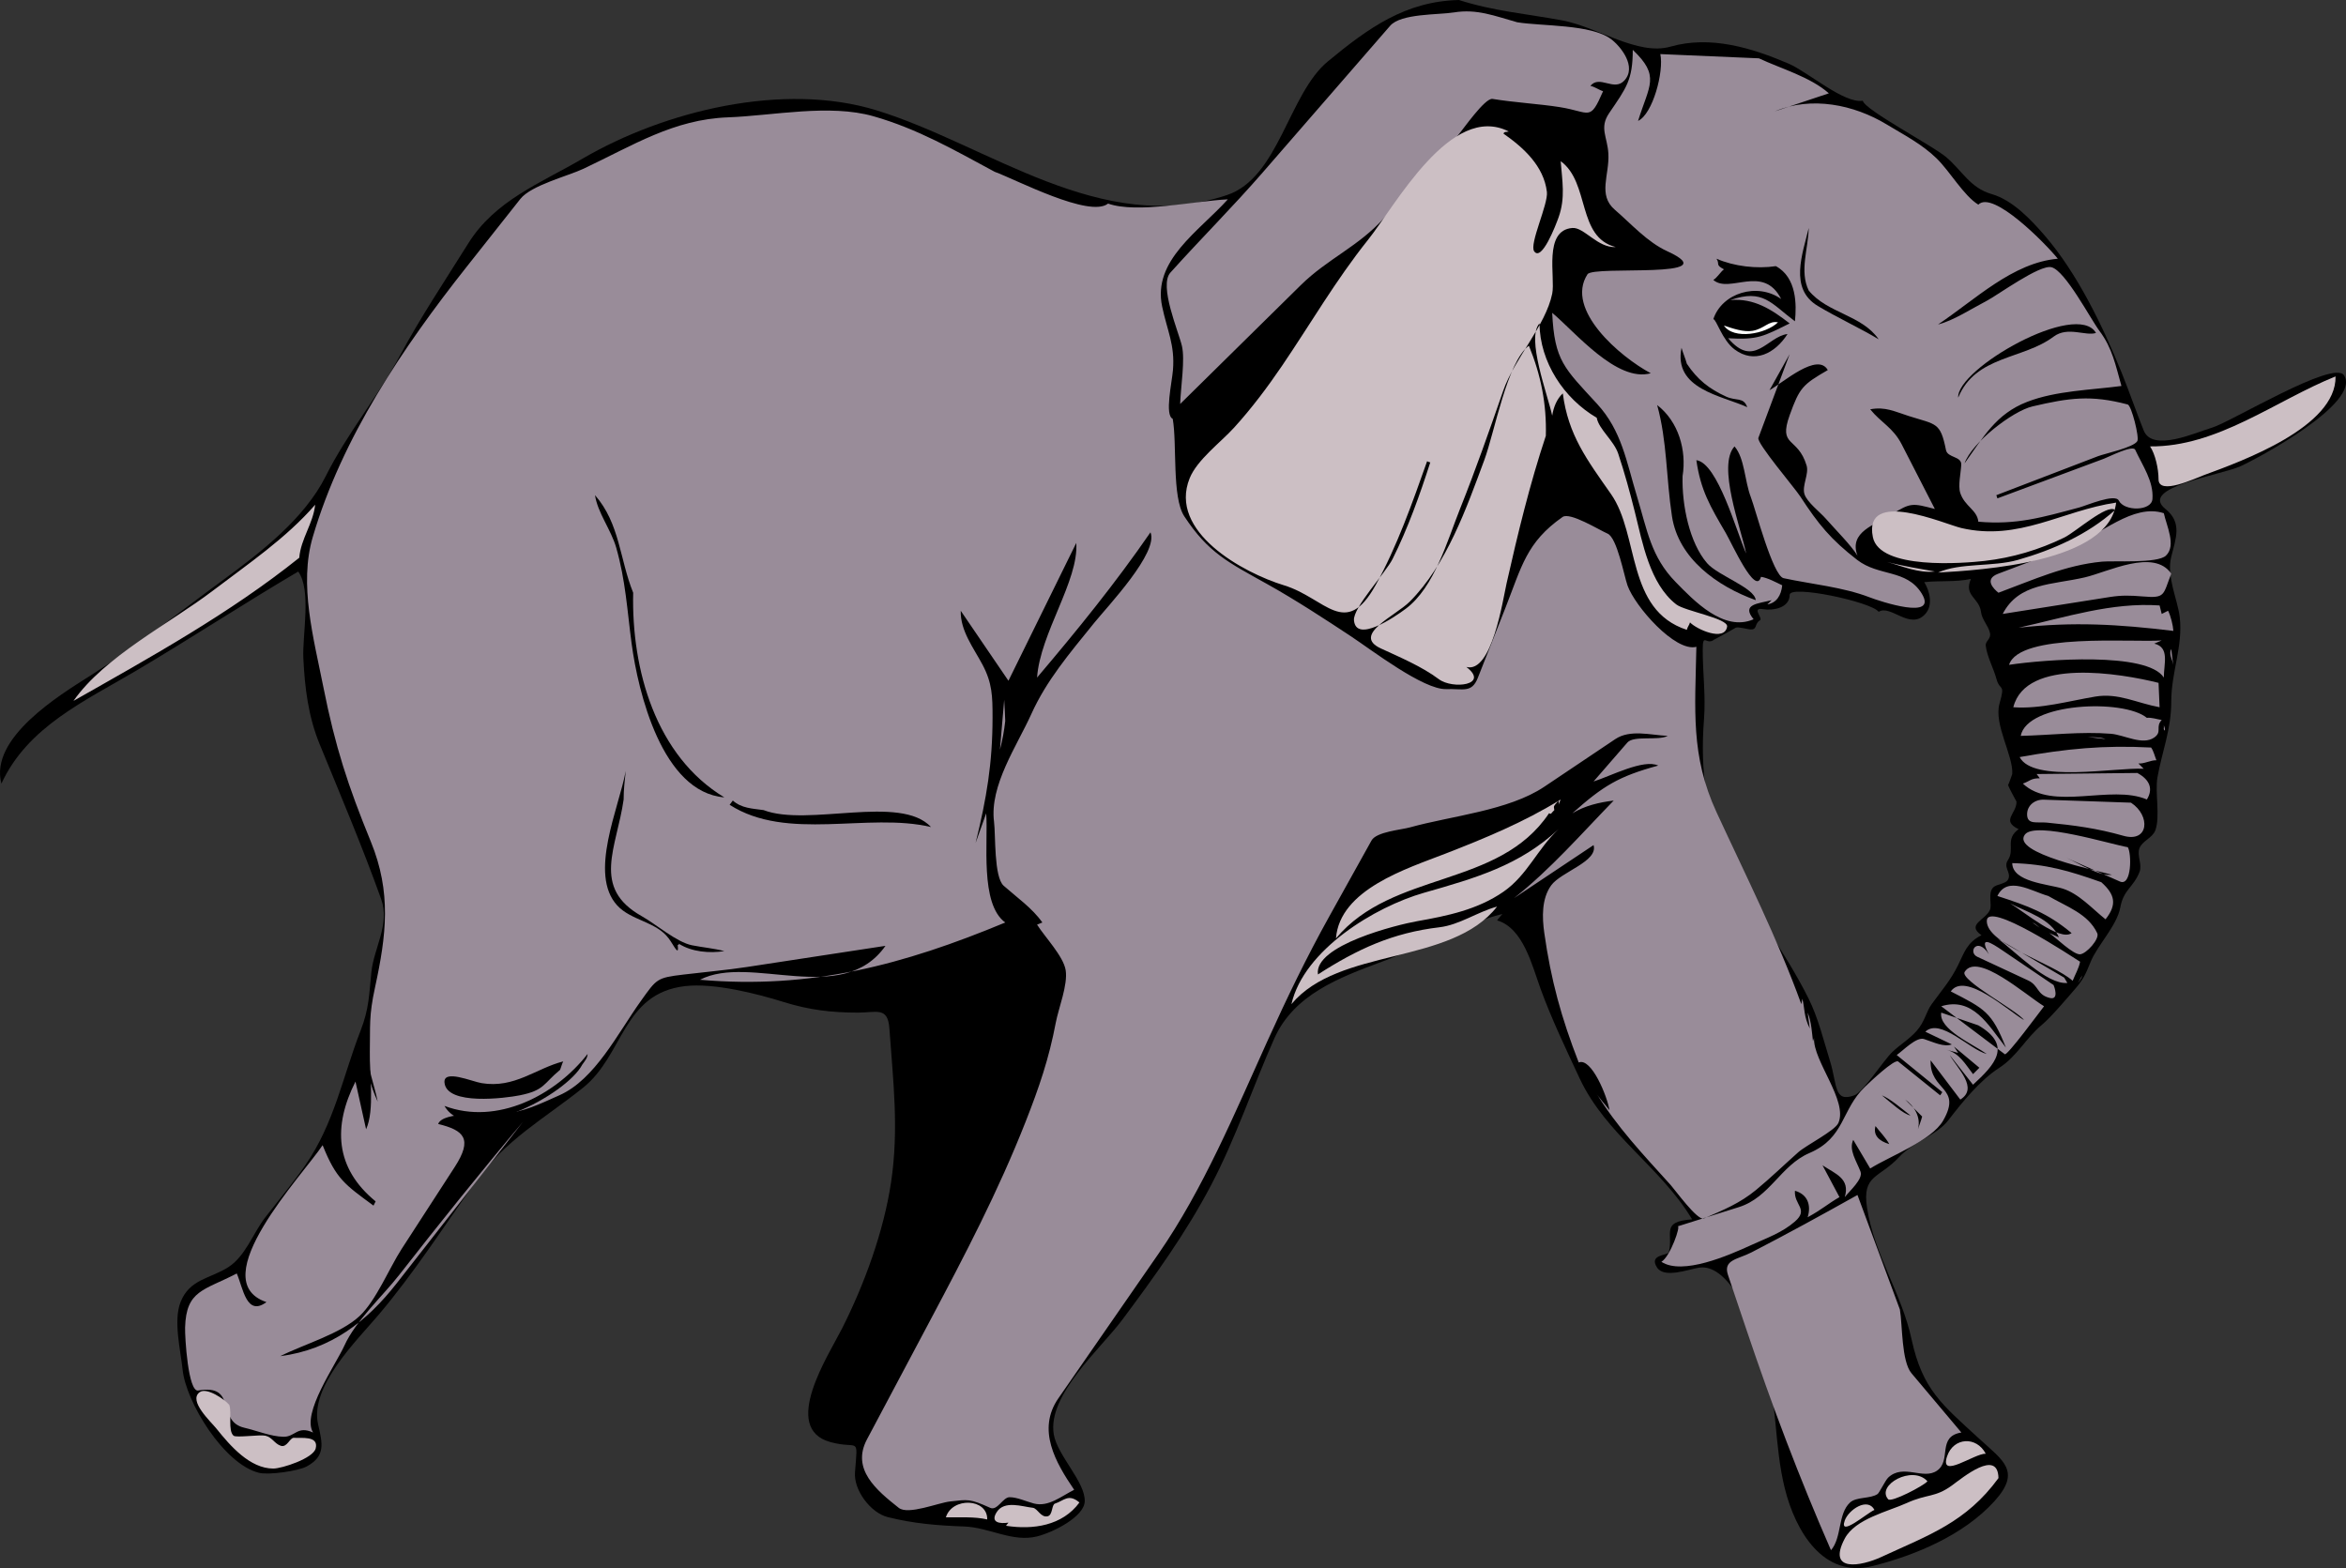
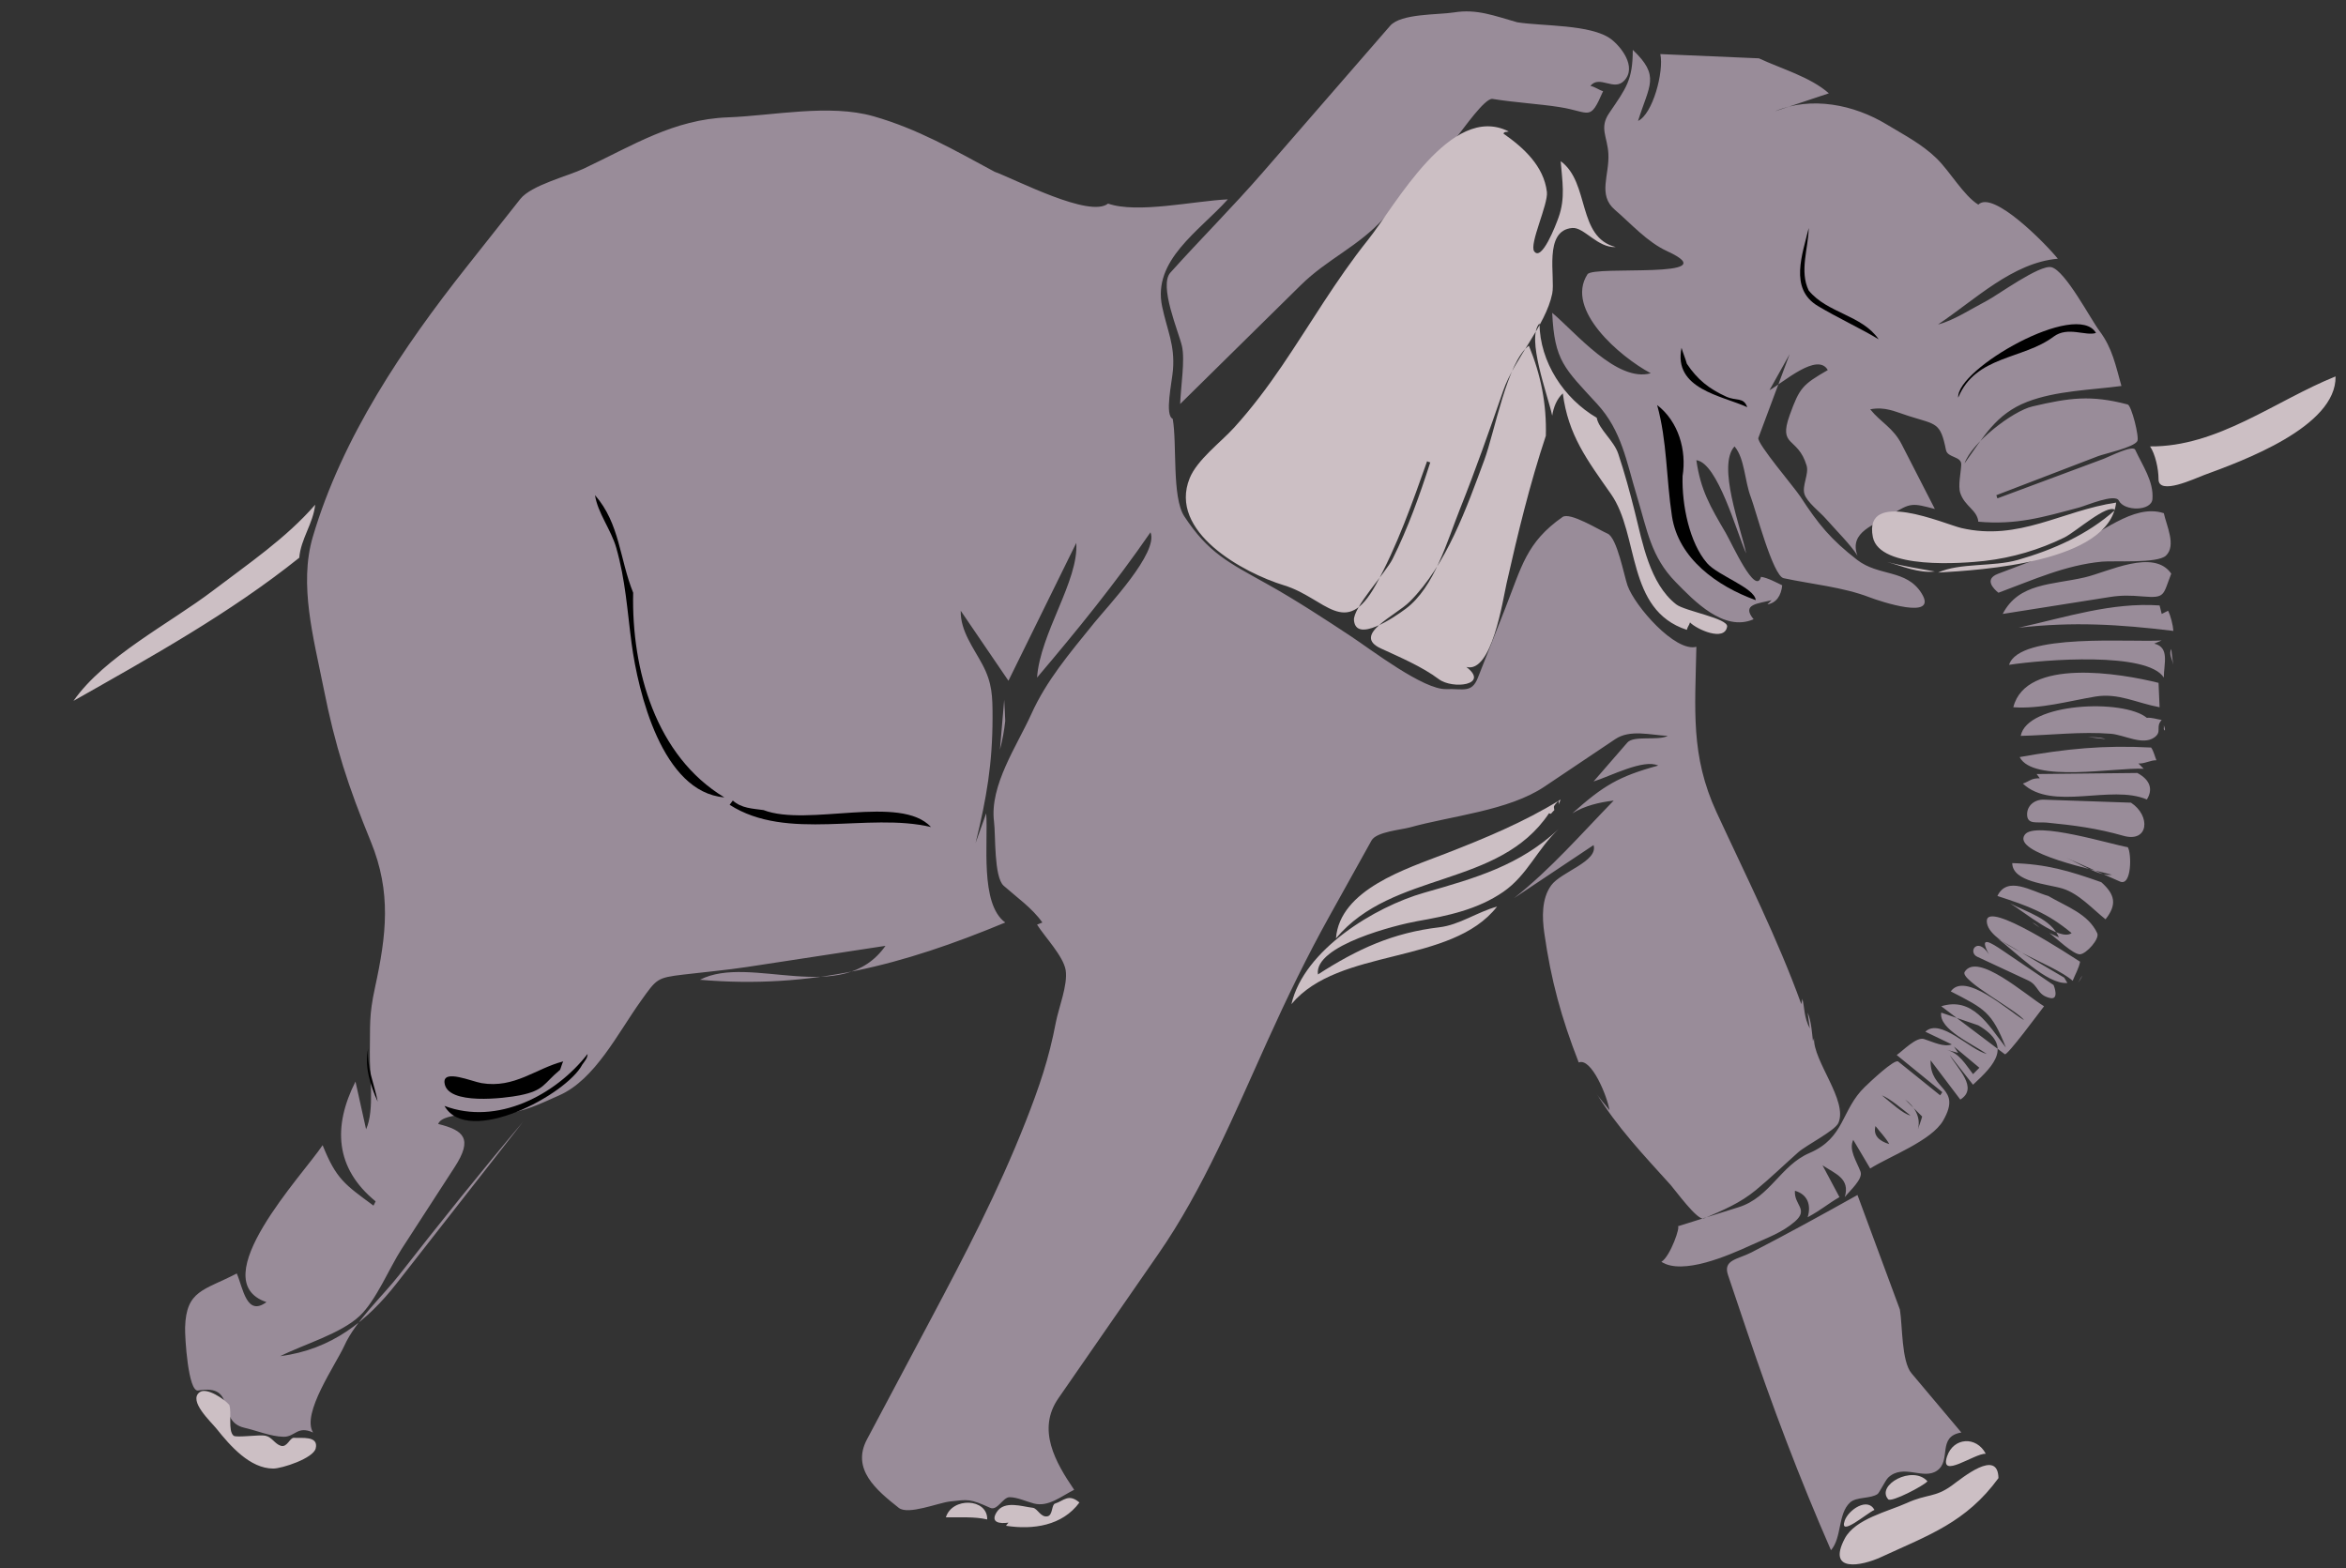
<svg xmlns="http://www.w3.org/2000/svg" xmlns:ns1="http://www.inkscape.org/namespaces/inkscape" xmlns:ns2="http://inkscape.sourceforge.net/DTD/sodipodi-0.dtd" height="277.221" id="Layer_1" ns1:version="0.42" ns2:docbase="F:\openclip\svg da inviare" ns2:docname="elefante in corsa.svg" ns2:version="0.32" space="preserve" style="overflow:visible;enable-background:new 0 0 414.732 277.221;" version="1.1" viewBox="0 0 414.732 277.221" width="414.732">
  <rect x="0" y="0" width="414.732" height="277.221" fill="#333333" stroke="none" />
  <defs id="defs46" />
  <ns2:namedview bordercolor="#666666" borderopacity="1.0" id="base" ns1:current-layer="Layer_1" ns1:cx="207.36600" ns1:cy="138.61050" ns1:pageopacity="0.0" ns1:pageshadow="2" ns1:window-height="510" ns1:window-width="787" ns1:window-x="22" ns1:window-y="29" ns1:zoom="1.2986029" pagecolor="#ffffff" />
  <g id="g3">
-     <path d="M257.912,0c6.146,1.973,12.004,2.447,18.27,3.607   c6.173,1.143,13.35,6.288,19.115,4.642c7.085-2.023,14.38,0.21,20.894,3c3.363,1.44,9.802,7.109,13.117,6.561   c0.318,1.612,12.296,7.897,14.734,9.963c2.845,2.407,4.24,5.448,8.034,6.533c3.711,1.061,6.967,4.525,9.434,7.388   c5.735,6.656,10.247,16.005,13.522,24.104c1.385,3.424,2.572,6.9,3.936,10.31c1.55,3.879,9.158,0.367,12.074-0.5   c3.353-0.997,21.533-12.094,23.343-9.247c3.093,4.866-15.369,14.744-18.301,16.064c-3.629,1.633-18.061,3.727-13.275,7.555   c3.023,2.418,1.829,5.243,1.031,8.435c-0.889,3.553,1.132,7.541,1.499,10.686c0.6,5.132-1.499,9.716-1.499,14.902   c0,4.996-1.623,8.845-2.437,13.403c-0.472,2.639,0.517,6.938-0.374,9.373c-0.51,1.389-2.308,1.855-2.812,3.187   c-0.49,1.293,0.546,2.852,0,4.218c-1.085,2.713-2.812,3.099-3.373,6.187c-0.601,3.304-4.068,6.752-5.246,9.653   c-0.919,2.261-1.301,3.141-2.812,4.874c-1.155,1.323-4.135,4.883-5.83,6.297c-2.869,2.392-4.377,5.568-7.593,7.637   c-3.322,2.137-6.521,6.077-8.953,9.241c-2.015,2.619-6.175,3.789-8.638,6.443c-3.601,3.877-6.609,3.094-5.716,8.997   c1.247,8.229,6.121,15.132,7.87,23.245c1.929,8.936,5.42,11.578,11.993,17.62c4.194,3.854,7.485,5.723,2.624,11.062   c-5.42,5.951-13.896,9.52-21.55,11.434c-8.642,2.161-13.569-6.119-15.461-13.684c-1.901-7.609-1.349-15.534-3.56-23.151   c-1.379-4.751-5.976-16.796-11.594-15.93c-1.831,0.281-6.123,1.954-7.428-0.004c-1.574-2.365,1.913-2.131,2.063-2.718   c0.854-3.351-1.509-5.426,4.122-5.813c-5.581-9.305-15.245-14.979-19.897-24.952c-2.381-5.104-4.979-10.537-6.899-15.818   c-1.498-4.121-3.055-10.729-7.683-12.091c0.282-0.32,0.656-0.83,0.937-1.125c-6.873,1.713-14.479,5.901-21.285,8.429   c-7.617,2.829-15.597,5.836-19.045,13.598c-3.836,8.633-6.729,17.438-11.125,25.832c-4.446,8.49-10.024,16.212-15.742,23.882   c-3.792,5.087-13.269,13.278-12.111,20.238c0.622,3.738,5.612,8.44,5.476,11.873c-0.108,2.703-5.541,5.462-8.433,6.185   c-4.318,1.081-8.437-1.59-12.837-1.753c-4.74-0.175-8.943-0.506-13.562-1.662c-3.011-0.753-6.025-4.753-5.784-7.902   c0.512-6.674,0.742-3.959-4.358-5.365c-8.786-2.424-0.35-15.299,2.061-20.059c3.953-7.804,7.383-17.184,8.677-25.872   c1.402-9.415,0.375-17.771-0.299-27.204c-0.276-3.873-2.276-2.785-5.566-2.785c-4.714,0-8.676-0.486-13.117-1.875   c-4.785-1.494-12.334-3.404-17.427-2.812c-11.076,1.289-10.813,12.178-18.055,17.972c-6.909,5.529-13.713,9.161-19.043,16.688   c-5.639,7.964-10.74,15.933-17.046,23.402c-3.856,4.568-12.28,12.731-10.735,19.427c0.784,3.399,1.347,5.599-2.02,7.43   c-1.502,0.816-6.701,1.55-8.433,1.125c-6.189-1.522-12.911-12.499-13.502-18.224c-0.356-3.443-1.664-8.633-0.364-11.958   c1.59-4.071,5.258-4.147,8.405-6.15c3.094-1.971,4.359-5.97,6.586-8.846c2.08-2.686,4.906-6.089,7.059-9.198   c5.158-7.451,6.625-15.693,9.79-23.829c1.488-3.827,1.491-6.332,1.891-10.274c0.443-4.364,3.334-8.489,1.729-12.965   c-3.32-9.252-7.148-18.294-10.878-27.389c-1.998-4.871-2.625-9.965-2.873-15.186c-0.197-4.151,1.478-12.014-0.907-15.319   c-9.594,5.66-18.905,11.758-28.483,17.434c-9.286,5.502-19.338,9.984-23.986,20.058c-2.152-8.049,10.195-15.596,15.735-19.097   c8.098-5.117,15.662-11.184,23.386-16.85c6.731-4.938,14.45-10.879,18.221-18.415c3.804-7.604,9.131-13.911,13.131-21.341   c3.698-6.869,7.764-12.927,12.062-19.806c4.749-7.601,12.698-10.597,20.25-15.004c14.398-8.402,35.428-13.593,51.918-8.517   c19.837,6.105,39.676,22.412,61.942,14.986c9.198-3.068,10.883-17.887,17.852-23.637C241.897,4.945,248.463,0.224,257.912,0    M348.422,102.351c-1.309,2.978,1.468,3.313,1.78,5.811c0.181,1.442,1.303,2.416,1.593,3.75c0.232,1.061-0.847,1.408-0.749,2.249   c0.222,1.908,1.381,3.978,1.873,5.811c0.643,2.385,1.634,0.656,0.563,4.405c-1.052,3.688,2.458,9.207,2.249,12.466   c0.002-0.041-0.704,2.106-0.749,1.875c0.105,0.535,1.498,2.94,1.499,3c0.056,2.138-2.803,3.338,0.374,4.874   c-2.456,1.778-0.618,3.552-1.873,5.436c-0.874,1.312,0.494,2.082,0.094,3.281c-0.346,1.03-2.022,0.897-2.718,1.593   c-0.969,0.97-0.18,3.031-0.563,3.937c-0.763,1.807-4.267,2.595-1.498,4.499c-2.563,1.266-3.061,3.083-4.123,5.249   c-1.368,2.789-2.873,4.433-4.686,6.935c-1.004,1.388-1.202,3.068-2.623,4.688c-1.336,1.524-2.883,2.395-4.311,3.749   c-1.567,1.488-5.176,7.098-6.746,7.686c-3.642,1.366-3.014-1.94-4.273-5.992c-1.158-3.723-2.094-7.685-3.837-11.172   c-4.115-8.234-9.798-15.478-13.903-23.693c-4.19-8.383-5.271-16.333-4.557-25.633c0.32-4.172-0.227-8.114-0.227-12.278   c0-3.205,0.651-0.644,2.062-1.837c-0.201,0.17,3.894-2.112,3.748-2.063c0.546-0.184,1.852,0.208,2.436,0.282   c1.537,0.192,0.796-0.954,1.874-1.594c0.601-0.356-1.612-2.331,0.563-1.969c1.755,0.293,4.685-0.216,4.685-2.53   c0-1.832,14.436,1.228,15.741,2.999c2.094-1.363,5.555,3.358,8.245,0.375c1.398-1.552,0.777-4.056-0.188-5.624   C342.937,102.62,345.7,102.935,348.422,102.351" id="path5" style="fill-rule:evenodd;clip-rule:evenodd;" />
    <path d="M175.835,30.368c3.809,1.396,16.8,8.224,20.051,5.624   c5.171,1.807,15.103-0.455,21.175-0.75c-5.126,5.681-13.332,10.773-11.618,18.933c0.906,4.312,2.276,6.796,1.919,11.214   c-0.183,2.27-1.505,7.981-0.045,8.656c0.79,4.4-0.175,13.86,2.044,17.234c4.254,6.467,7.775,8.142,14.639,11.968   c5.089,2.837,10.437,6.346,14.799,9.227c3.661,2.417,12.852,9.491,16.869,9.353c2.992-0.103,4.506,0.751,5.588-1.994   c1.614-4.094,3.229-8.188,4.843-12.281c2.909-7.381,3.723-11.665,10.137-16.156c1.307-0.916,6.459,2.298,7.949,2.938   c1.686,0.723,2.926,7.462,3.53,9.171c1.295,3.659,8.421,11.825,12.173,10.845c-0.217,11.118-1.056,19.238,3.569,29.253   c5.184,11.223,10.791,22.324,14.983,33.917c0.063-0.312,0.125-0.624,0.187-0.937c0.427,1.638,0.224,3.085,1.313,5.249   c-0.161-0.932-0.226-1.888-0.375-2.812c0.656,1.562,0.762,3.631,0.938,5.061c0.063-0.187,0.125-0.374,0.188-0.562   c-0.194,4.032,6.014,11.069,4.31,14.996c-0.604,1.391-5.671,3.917-7.121,5.208c-2.473,2.198-4.877,4.533-7.431,6.637   c-2.89,2.382-5.783,3.553-9.237,5.047c-1.101,0.477-5.098-5.059-5.859-5.903c-4.843-5.371-9.522-10.259-13.265-16.424   c0.652,1.134,1.657,2.134,2.437,3.186c-0.364-2.366-3.175-9.353-5.435-8.435c-3.069-7.87-4.91-14.559-6.093-22.943   c-0.376-2.675-0.492-5.993,1.221-8.362c1.752-2.42,8.358-4.214,7.496-7.123c-4.686,3.124-9.37,6.248-14.055,9.373   c6.449-5.093,11.889-11.364,17.615-17.246c-2.577,0.317-5.064,0.891-7.309,2.25c5.453-4.866,8.169-6.523,15.179-8.436   c-2.582-1.232-8.486,1.898-11.431,2.812c1.991-2.293,3.981-4.586,5.972-6.879c1.134-1.305,5.437-0.281,7.146-1.181   c-3.092-0.147-6.652-1.192-9.288,0.577c-4.177,2.802-8.354,5.604-12.53,8.407c-6.334,4.25-16.479,5.158-23.761,7.192   c-1.565,0.437-5.933,0.772-6.791,2.316c-2.482,4.461-4.965,8.924-7.447,13.386c-4.042,7.267-7.531,14.496-10.963,22.081   c-5.717,12.635-11.333,26.163-19.229,37.563c-5.906,8.528-11.812,17.057-17.718,25.584c-3.851,5.56-0.494,11.359,2.789,16.175   c-2.328,1.164-4.544,3.089-7.127,2.423c-1.266-0.327-2.99-1.129-4.303-1.111c-1.18,0.016-2.146,2.444-3.401,1.881   c-3.668-1.645-3.877-1.482-7.094-1.13c-2.103,0.229-7.427,2.443-9.087,1.129c-3.929-3.112-8.422-6.82-5.614-12.106   c3.683-6.933,7.365-13.865,11.047-20.797c6.251-11.769,12.141-23.016,17.009-35.392c2.369-6.024,4.123-11.137,5.319-17.473   c0.48-2.547,2.162-6.695,1.751-9.277c-0.394-2.477-3.703-5.899-5.06-8.061c0.313-0.125,0.625-0.251,0.937-0.376   c-1.773-2.536-4.516-4.44-6.838-6.498c-1.747-1.548-1.407-9.001-1.705-11.321c-0.82-6.378,4.058-13.426,6.585-19.019   c2.681-5.934,6.655-10.613,11.134-16.147c2.37-2.928,11.417-12.436,9.938-15.998c-6.247,9.062-12.927,17.279-20.051,25.682   c0.547-7.85,7.387-17.125,6.934-23.807c-3.997,8.123-7.995,16.246-11.993,24.369c-2.811-4.124-5.622-8.248-8.432-12.372   c-0.098,3.514,2.27,6.563,3.845,9.525c1.734,3.262,1.777,5.617,1.777,9.295c0,8.123-1.05,14.316-2.998,22.232   c0.625-1.749,1.249-3.499,1.873-5.249c0.389,4.994-1.167,16.006,3.373,19.307c-18.025,7.494-34.33,11.832-53.968,10.124   c8.916-4.625,25.122,4.89,32.793-5.999c-8.133,1.241-16.267,2.484-24.4,3.727c-3.744,0.571-7.539,0.902-11.299,1.351   c-4.744,0.565-4.728,0.74-7.511,4.62c-4.147,5.784-8.123,13.93-14.453,16.728c-3.534,1.563-6.252,2.962-10.056,3.259   c-2.465,0.193-10.512-0.485-11.359,1.808c4.582,1.124,6.158,2.62,2.922,7.617c-3.131,4.834-6.262,9.666-9.393,14.501   c-2.13,3.288-4.5,9.088-7.396,11.813c-3.385,3.183-9.878,5.006-14.054,7.123c9.06-1.181,15.36-6.199,20.581-12.875   c7.443-9.518,14.887-19.035,22.331-28.553c-7.494,8.885-14.714,17.885-21.867,27.048c-2.978,3.814-7.698,8.089-9.708,12.522   c-1.536,3.39-7.625,12.007-5.528,15.354c-2.8-1.277-3.165,0.795-5.247,0.75c-2.21-0.046-4.745-1.096-6.903-1.594   c-5.023-1.161-1.151-7.804-8.165-6.585c-1.773,0.309-2.36-9.426-2.311-11.143c0.189-6.62,3.326-6.521,9.134-9.547   c1.12,2.56,1.708,7.686,5.247,5.061c-11.292-3.813,6.493-22.56,9.932-27.742c2.406,6.017,3.962,6.976,8.994,10.684   c0.125-0.25,0.25-0.499,0.375-0.749c-7.224-5.912-7.541-13.299-3.561-21.183c0.625,2.811,1.25,5.622,1.875,8.435   c1.547-3.371,0.579-9.787,0.662-13.721c0.098-4.591-0.204-6.197,0.919-11.362c2.015-9.271,2.923-16.806-0.744-25.772   c-4.02-9.831-6.284-16.721-8.391-27.333c-1.709-8.607-4.348-18.102-1.872-26.522c5.169-17.577,15.955-33.543,27.195-47.752   c3.168-4.004,6.336-8.009,9.503-12.014c1.916-2.422,8.437-4.049,11.169-5.339c8.739-4.123,15.91-8.725,25.524-9.083   c8.022-0.299,17.945-2.418,25.739-0.19C162.212,22.779,168.682,26.516,175.835,30.368 M335.867,231.508   c0.473,2.79,0.264,9.146,2.051,11.27c2.939,3.492,5.879,6.984,8.818,10.476c-4.364,0.715-1.675,4.928-4.311,6.748   c-2.454,1.695-5.936-1.299-8.62,1.218c-0.502,0.472-1.566,2.695-1.874,2.906c-1.273,0.876-3.746,0.463-4.872,1.5   c-2.194,2.022-1.409,6.17-3.373,8.436c-5.639-12.893-10.418-25.552-14.914-38.89c-1.099-3.26-2.198-6.521-3.297-9.781   c-0.907-2.692,1.754-2.743,4.124-3.965c6.337-3.266,12.552-6.682,18.771-10.162C330.87,218.011,333.369,224.76,335.867,231.508    M310.943,10.311c3.96,1.853,9.1,3.292,12.368,6.186c-3.186,1.063-6.372,2.124-9.557,3.187c6.487-2.733,13.993-1.184,19.757,2.302   c3.102,1.876,6.24,3.48,8.838,6.008c2.402,2.339,4.781,6.583,7.385,8.186c2.563-2.622,11.882,6.876,14.054,9.56   c-7.986,0.695-14.594,7.234-21.176,11.623c2.675-0.654,5.966-2.811,8.636-4.197c1.875-0.973,9.36-6.446,11.416-5.925   c2.464,0.625,6.927,9.197,8.499,11.284c2.261,3.001,2.841,6.064,3.869,9.711c-5.367,0.716-11.559,0.826-16.678,2.812   c-5.534,2.146-7.705,6.222-11.057,10.873c1.277-3.657,8.467-9.243,12.016-10.072c6.535-1.525,10.308-2.058,16.823-0.342   c0.673,0.177,2.093,5.803,1.706,6.477c-0.65,1.133-5.778,2.216-6.948,2.666c-5.991,2.298-11.983,4.596-17.976,6.895   c0.063,0.188,0.125,0.375,0.188,0.562c6.272-2.334,12.546-4.669,18.818-7.004c0.833-0.31,5.122-2.498,5.542-1.588   c1.301,2.82,3.289,5.575,3.048,8.711c-0.167,2.159-4.981,2.202-5.941,0.278c-0.66-1.318-5.744,0.879-7,1.215   c-6.563,1.76-11.136,3.105-17.84,2.513c-0.188-2.065-2.398-2.7-3.187-5.061c-0.438-1.313,0.122-3.65,0.169-5.039   c0.05-1.498-2.421-1.169-2.701-2.572c-0.988-4.939-1.684-4.465-6.549-6.002c-2.551-0.806-4.157-1.697-6.848-1.196   c1.905,2.362,4.045,3.219,5.572,6.198c1.954,3.808,3.907,7.615,5.859,11.423c-3.979-1.039-4.261-1.156-7.673,0.987   c-2.891,1.813-7.583,3.035-6.007,7.261c-1.125-1.831-3.848-4.541-5.622-6.561c-0.998-1.138-3.301-2.893-3.747-4.312   c-0.472-1.502,0.83-3.553,0.375-5.062c-1.564-5.182-5.063-3.167-2.981-8.923c1.738-4.809,2.252-5.364,6.729-7.948   c-1.822-3.208-7.888,2.2-10.307,3.562c1.187-2.125,2.375-4.249,3.561-6.374c-1.842,4.935-3.685,9.869-5.526,14.803   c-0.338,0.905,6.396,8.802,7.406,10.353c3.22,4.945,5.404,7.606,10.045,11.204c3.836,2.975,8.719,1.627,11.394,5.912   c3.069,4.913-7.408,1.399-9.194,0.711c-4.713-1.813-10.249-2.313-15.186-3.376c-1.907-0.411-5.003-12.279-5.783-14.288   c-1.129-2.901-1.08-6.895-2.899-9.01c-3.099,3.398,1.11,14.375,2.062,18.933c-1.662-3.657-5.019-16.024-8.809-16.496   c0.764,5.337,2.444,8.148,5.193,12.855c1.092,1.868,5.282,11.238,6.238,7.765c1.176,0.17,2.672,0.982,3.748,1.5   c-0.181,1.799-1.018,3.106-2.624,3.374c0.25-0.25,0.501-0.5,0.75-0.75c-2.271,0.62-5.445,0.658-3.186,3.374   c-5.251,2.311-10.576-3.305-13.783-6.584c-4.362-4.459-5.019-9.159-6.831-15.131c-1.879-6.191-2.694-11.614-7.048-16.352   c-5.818-6.331-7.538-7.617-7.942-16.107c4.083,3.415,11.424,12.356,17.427,10.685c-5.41-2.886-15.227-11.255-11.189-17.498   c1.053-1.628,25.092,0.962,14.085-4.084c-3.517-1.612-6.329-4.808-9.242-7.314c-3.069-2.641-0.945-6.109-1.148-9.907   c-0.16-3.003-1.654-4.559,0.146-7.2c3.038-4.456,4.165-5.865,4.165-11.171c4.894,4.65,2.928,6.185,0.937,12.56   c2.588-1.193,4.599-8.692,3.935-11.81C299.324,9.811,305.135,10.061,310.943,10.311 M268.219,3.937   c4.389,0.714,13.063,0.333,16.584,2.976c1.71,1.283,4.62,4.892,2.342,7.334c-1.835,1.968-4.354-1.053-5.996,0.938   c0.778,0.145,1.487,0.71,2.248,0.938c-2.371,5.459-2.201,3.677-7.683,2.812c-3.566-0.563-8.016-0.816-11.86-1.447   c-1.349-0.221-5.255,5.473-6.105,6.424c-4.337,4.855-8.674,9.71-13.011,14.565c-4.573,5.119-10.008,7.231-14.785,11.938   c-7.107,7.003-14.216,14.005-21.324,21.008c0.129-3.236,0.88-7.801,0.317-10.247c-0.586-2.54-4.114-10.669-2.043-12.975   c5.478-6.098,11.052-11.64,16.308-17.69c7.516-8.651,15.031-17.302,22.546-25.952c1.908-2.197,8.514-1.914,11.273-2.361   C261.106,1.534,264.216,2.819,268.219,3.937 M383.84,101.414c-1.499,3.829-0.985,4.369-5.06,4.03   c-2.16-0.181-3.716-0.228-5.815,0.104c-6.308,0.996-12.614,1.993-18.921,2.989c2.847-5.517,8.719-5.114,14.522-6.467   C372.651,101.117,380.74,96.923,383.84,101.414 M381.778,107.037c0.125,0.5,0.249,1,0.375,1.5c0.374-0.188,0.75-0.375,1.124-0.563   c0.456,0.875,0.878,2.576,0.937,3.562c-9.75-1.175-17.63-1.644-27.359-0.563C365.169,109.135,373.259,106.45,381.778,107.037    M382.153,113.224c-0.438,0.188-0.876,0.375-1.313,0.563c2.758,0.664,1.687,3.531,1.687,5.999   c-2.915-4.593-21.092-3.199-27.359-2.25C356.958,111.82,376.942,113.61,382.153,113.224 M384.214,117.535   c-0.266-1.155-0.826-1.848-0.374-2.812C383.964,115.657,384.034,116.61,384.214,117.535 M376.719,141.904   c3.535,2.309,3.147,7.139-1.367,5.849c-4.606-1.317-8.716-1.86-13.506-2.324c-1.72-0.166-3.491,0.432-3.491-1.463   c0-1.586,1.368-2.647,2.963-2.592C366.451,141.551,371.585,141.727,376.719,141.904 M376.156,149.778   c0.688,1.055,0.716,7-1.397,6.064c-3.157-1.397-6.314-2.794-9.472-4.191c2.351,1.033,5.838,3.297,8.059,3   c-2.169-0.662-17.937-3.813-15.367-7.123C359.846,145.126,373.249,149.299,376.156,149.778 M356.48,149.778   c0-0.563,0-1.126,0-1.688C356.48,148.652,356.48,149.216,356.48,149.778 M371.472,155.964c2.439,2.167,2.811,3.96,0.749,6.561   c-2.343-1.862-4.709-4.55-7.601-5.439c-2.601-0.801-8.851-1.148-8.89-4.496C361.742,152.756,365.78,153.947,371.472,155.964    M367.724,160.275c-3.061-1.563-6.121-3.125-9.183-4.688C361.603,157.15,364.663,158.713,367.724,160.275 M362.102,158.4   c3.231,1.892,7.047,3.134,8.654,6.582c0.463,0.992-1.91,3.636-3.032,3.729c-1.189,0.098-4.378-3.021-5.434-3.75   c0.562,0.25,1.124,0.499,1.686,0.75c-1.376-3.294-5.711-4.467-8.619-5.999c2.352,1.396,8.776,6.802,10.868,5.249   c-4.327-3.606-7.706-4.796-13.117-6.561C354.869,154.758,359.098,157.552,362.102,158.4 M367.724,170.022   c-0.198,1.122-0.897,2.309-1.312,3.374c-3.588-3.19-15.18-6.451-15.18-10.566C351.232,159.101,366.386,169.188,367.724,170.022    M360.603,164.023c-0.437-0.312-0.874-0.624-1.312-0.938C359.866,163.304,360.143,163.663,360.603,164.023 M364.913,172.835   c0.188,0.312,0.374,0.624,0.562,0.938c-3.621,0.347-9.243-5.619-12.367-7.874C357.043,168.211,360.978,170.522,364.913,172.835    M363.039,174.146c0.1,0.214,1.021,2.672-0.632,2.291c-2.372-0.548-1.926-2.199-3.876-3.107c-2.992-1.392-5.983-2.786-8.975-4.178   c-1.747-0.815,0.001-3.659,2.052-0.441c-1.899-3.491,0.375-2.056,2.435-0.66C357.043,170.083,360.041,172.114,363.039,174.146    M361.353,177.896c-0.796,1.018-6.519,8.795-6.938,8.479c-3.746-2.827-7.492-5.652-11.239-8.479   c5.513-1.7,8.233,3.156,11.431,7.311c-2.472-6.281-3.729-6.85-9.744-9.936c2.515-3.563,10.174,3.427,12.931,5.063   c-0.979-1.559-11.372-7.056-10.48-8.506C349.528,168.225,358.095,175.912,361.353,177.896 M357.792,173.772   c-1.999-1.063-3.997-2.125-5.997-3.188C353.795,171.647,355.793,172.709,357.792,173.772 M367.35,173.772   c0.249-0.438,0.499-0.876,0.749-1.313C367.988,172.919,367.494,173.537,367.35,173.772 M366.975,173.772   C365.868,174.101,365.944,174.078,366.975,173.772 M322.749,189.33c-0.437-1.75-0.874-3.498-1.312-5.249   C321.875,185.832,322.313,187.58,322.749,189.33 M291.643,204.889c-0.938-0.813-1.874-1.624-2.812-2.436   C289.769,203.265,290.705,204.076,291.643,204.889 M381.592,120.722c0.062,1.437,0.124,2.874,0.187,4.312   c-4.117-0.763-7.29-2.565-11.358-1.887c-4.703,0.784-9.693,2.231-14.502,1.887C358.136,116.213,374.927,119.055,381.592,120.722    M379.529,126.908c0.81-0.101,1.808,0.258,2.624,0.375c-1.166,1.211,0.133,2.082-1.313,3.094c-2.081,1.457-5.276-0.461-7.683-0.656   c-5.205-0.422-10.703,0.251-15.929,0.375C358.345,124.228,375.369,123.493,379.529,126.908 M382.527,128.22   c0.002,0.017,0.265,0.598,0.188,0.937C382.369,128.953,382.601,128.678,382.527,128.22 M369.036,130.282   c0.957,0.083,2.134-0.001,3.185,0.375C371.16,130.532,370.095,130.426,369.036,130.282 M380.279,132.157   c0.447,0.62,0.641,1.538,0.937,2.249c-1.046-0.031-2.146,0.659-3.186,0.563c0.313,0.313,0.625,0.625,0.938,0.937   c-5.052-0.254-19.577,2.543-21.925-2.062C365.298,132.365,371.93,131.717,380.279,132.157 M380.841,135.718   c-0.374,0-0.749,0-1.124,0C380.092,135.718,380.467,135.718,380.841,135.718 M377.843,136.655c2.271,1.218,2.806,2.88,1.687,4.687   c-6.347-2.723-16.7,2.123-21.924-2.812c1.284-0.434,1.386-0.952,2.997-0.938c-0.187-0.25-0.375-0.5-0.562-0.75   C365.975,136.78,371.908,136.718,377.843,136.655 M349.734,181.271c6.1,3.574,2.918,6.949-0.938,10.497   c-1.374-1.75-2.748-3.499-4.123-5.249c1.402,2.438,5.13,5.854,1.874,7.872c-1.748-2.311-3.498-4.623-5.247-6.935   c-0.177,5.473,5.642,4.652,2.226,10.632c-2.038,3.568-9.406,6.293-12.907,8.489c-0.999-1.688-1.998-3.375-2.998-5.063   c-0.83,1.768,0.563,3.715,1.286,5.621c0.496,1.31-1.976,3.439-2.785,4.502c0.991-3.288-1.65-4.101-3.935-5.624   c1,1.875,1.999,3.749,2.998,5.624c-2.255,1.31-2.933,2.082-5.622,3.562c0.665-2.194-0.032-4.051-2.248-4.686   c-0.203,2.513,2.496,3.25,0,5.436c-2.268,1.985-5.04,2.933-7.779,4.188c-3.955,1.811-12.109,5.371-15.832,2.936   c1.588-0.939,3.474-6.453,2.882-6.267c3.604-1.134,7.206-2.267,10.809-3.398c5.502-1.729,7.382-7.375,12.475-9.56   c6.329-2.714,5.577-7.63,9.814-11.705c0.779-0.751,5.235-4.996,5.885-4.475c2.473,1.991,4.946,3.983,7.42,5.974   c0.125-0.188,0.249-0.375,0.375-0.562c-2.687-2.188-5.372-4.374-8.059-6.562c1.124-0.781,3.495-3.271,4.836-2.823   c1.843,0.614,3.488,1.443,4.909,0.948c-1.562-0.749-3.124-1.499-4.686-2.249c2.646-2.516,7.881,3.218,10.868,3.937   c-2.438-1.735-8.535-4.348-8.058-7.311C345.362,179.771,347.547,180.52,349.734,181.271 M349.921,188.769   c-0.374,0.375-0.749,0.75-1.124,1.124c-1.388-1.785-2.383-3.674-4.685-4.311c0.688,0.187,1.375,0.375,2.062,0.562   c-0.249-0.375-0.5-0.75-0.75-1.125C346.923,186.269,348.422,187.519,349.921,188.769 M337.741,197.204   c-1.254-0.217-3.53-2.326-5.061-3.563C334.186,194.256,336.179,196.001,337.741,197.204 M339.802,197.391   c-0.199,0.761-0.501,1.503-0.749,2.249c0.613-2.21-0.771-4.2-2.249-5.249C337.804,195.391,338.803,196.392,339.802,197.391    M333.992,202.265c-1.804-0.534-2.895-1.554-2.436-3.187C332.343,200.107,333.371,201.133,333.992,202.265 M382.527,90.729   c0.462,2.18,2.245,5.725,0.376,7.499c-1.5,1.423-9.214,0.867-11.286,1.063c-6.507,0.613-12.192,3.23-18.323,5.499   c-0.851-0.671-2.599-2.396-0.069-3.353c4.29-1.625,8.579-3.25,12.868-4.874C371.343,94.572,377.063,88.953,382.527,90.729    M60.776,208.826c-0.875-2.313-1.75-4.624-2.624-6.937C59.027,204.202,59.902,206.514,60.776,208.826 M91.883,192.518   c0.435-0.172,0.642-0.382,1.125-0.375C92.633,192.268,92.258,192.392,91.883,192.518 M123.178,172.835c-0.5,0-0.999,0-1.499,0   C122.179,172.835,122.678,172.835,123.178,172.835 M177.708,127.47c-0.185,1.705-0.497,3.403-0.936,5.061   c0.25-2.937,0.5-5.874,0.75-8.81C177.583,124.969,177.684,126.221,177.708,127.47 M179.957,162.149   c-1.062-1.437-2.123-2.875-3.185-4.312C177.834,159.274,178.896,160.713,179.957,162.149 M283.585,62.61   c-0.375-0.375-0.75-0.75-1.125-1.125C282.835,61.86,283.21,62.235,283.585,62.61" id="path7" style="fill-rule:evenodd;clip-rule:evenodd;fill:#998C99;" />
    <path d="M319.751,51.363c3.318,4.043,9.342,4.273,12.368,8.624   c-3.133-1.896-7.302-3.82-10.775-5.905c-5.107-3.065-2.665-9.22-1.593-13.778C319.685,43.915,318.079,47.94,319.751,51.363" id="path9" style="fill-rule:evenodd;clip-rule:evenodd;" />
-     <path d="M313.941,47.052c3.712,2.017,3.67,6.826,3.374,9.748   c-4.245-3.165-5.601-5.787-11.432-3.75c4.22-0.369,7.308,1.664,10.494,4.125c-4.598,2.277-5.615,2.942-10.869,2.624   c4.584,5.409,6.912-0.315,10.495-0.749c-2.211,3.47-5.897,5.323-9.37,2.717c-2.197-1.649-3.203-5.333-3.748-5.342   c1.532-4.646,7.786-6.549,11.993-3.562c-3.171-6.239-9.14-0.866-11.993-3.374c0.729-0.448,1.2-1.339,1.874-1.875   c-1.588-0.837-0.672-0.899-1.312-1.875C306.553,47.093,310.568,47.56,313.941,47.052" id="path11" style="fill-rule:evenodd;clip-rule:evenodd;" />
    <path d="M78.578,48.552c-0.25,0.375-0.5,0.75-0.749,1.125   C78.079,49.301,78.329,48.926,78.578,48.552" id="path13" style="fill-rule:evenodd;clip-rule:evenodd;" />
    <path d="M232.989,53.987c-0.25,0.5-0.5,1-0.75,1.5   C232.489,54.987,232.739,54.487,232.989,53.987" id="path15" style="fill-rule:evenodd;clip-rule:evenodd;fill:#FFFFFF;" />
-     <path d="M314.317,56.987c-2.175,2.088-7.862,3.118-9.558,0.562   c1.46,0.498,3.494,1.21,5.06,0.938C311.919,58.121,312.659,56.648,314.317,56.987" id="path17" style="fill-rule:evenodd;clip-rule:evenodd;fill:#FFFFFF;" />
    <path d="M370.534,58.861c-1.812,0.609-4.993-1.222-7.495,0.656   c-5.433,4.077-13.782,3.314-16.865,10.779C345.852,65.212,367.152,53.032,370.534,58.861" id="path19" style="fill-rule:evenodd;clip-rule:evenodd;" />
    <path d="M298.201,64.298c1.85,2.801,3.939,4.441,6.934,5.811   c1.849,0.845,3.095,0.045,3.747,1.875c-4.492-2.049-13.104-3.19-11.617-10.498C297.523,62.429,297.96,63.386,298.201,64.298" id="path21" style="fill-rule:evenodd;clip-rule:evenodd;" />
    <path d="M241.983,62.985c-8.585,11.115-18.575,20.023-30.17,27.931   c1.193-3.83,12.159-9.729,15.707-12.771C232.601,73.789,236.957,66.493,241.983,62.985" id="path23" style="fill-rule:evenodd;clip-rule:evenodd;" />
    <path d="M297.451,84.168c-0.146,5.171,1.24,11.804,4.311,15.371   c1.929,2.242,8.456,4.376,8.62,6.561c-6.783-2.437-13.656-7.324-14.804-14.809c-1.04-6.786-0.845-13.288-2.624-19.683   C296.722,74.505,298.191,79.589,297.451,84.168" id="path25" style="fill-rule:evenodd;clip-rule:evenodd;" />
    <path d="M111.934,104.788c-0.316,13.603,4.006,28.883,16.116,36.179   c-11.012-0.9-15.254-18.655-16.393-27.202c-0.792-5.943-1.063-11.14-2.721-16.944c-0.9-3.152-3.296-6.184-3.748-9.279   C109.576,92.554,109.537,98.856,111.934,104.788" id="path27" style="fill-rule:evenodd;clip-rule:evenodd;" />
-     <path d="M54.405,95.978C54.503,96.458,54.652,97.192,54.405,95.978" id="path29" style="fill-rule:evenodd;clip-rule:evenodd;fill:#FFFFFF;" />
    <path d="M337.366,103.476C337.234,102.609,337.312,103.115,337.366,103.476" id="path31" style="fill-rule:evenodd;clip-rule:evenodd;" />
-     <path d="M110.248,141.342c-1.202,8.531-5.767,15.592,3.186,20.62   c2.62,1.472,6.156,4.604,8.901,5.154c1.918,0.385,3.821,0.531,5.715,1.031c-2.63,0.415-5.769,0.147-8.058-1.312   c0.062,0.187,0,0.25-0.188,0.187c0.276,2.281-0.648,0.137-1.593-1.124c-2.242-2.989-6.617-3.136-9.088-5.811   c-5.135-5.559,0.313-17.283,1.499-23.808C110.448,137.976,110.239,139.617,110.248,141.342" id="path33" style="fill-rule:evenodd;clip-rule:evenodd;" />
    <path d="M134.983,143.216c7.834,3.018,24.194-2.854,29.608,2.999   c-11.133-2.647-25.423,2.603-35.604-3.936c0.188-0.25,0.375-0.5,0.562-0.75C131.088,142.903,133.014,142.938,134.983,143.216" id="path35" style="fill-rule:evenodd;clip-rule:evenodd;" />
    <path d="M66.773,194.767c-1.275-2.843-2.403-6.234-1.687-9.372   C64.786,188.61,66.178,191.672,66.773,194.767" id="path37" style="fill-rule:evenodd;clip-rule:evenodd;" />
    <path d="M102.939,188.205c-2.758,5.328-20.205,14.587-24.361,7.311   c9.299,3.502,19.617-1.892,25.298-9.185C103.847,187.069,103.435,187.512,102.939,188.205" id="path39" style="fill-rule:evenodd;clip-rule:evenodd;" />
    <path d="M99.004,189.143c-2.963,2.435-2.707,3.615-7.121,4.499   c-2.485,0.498-12.929,1.851-13.305-2.249c-0.22-2.411,4.823-0.196,6.559,0.094c5.824,0.972,9.603-2.611,14.429-3.843   C99.316,188.138,99.208,188.673,99.004,189.143" id="path41" style="fill-rule:evenodd;clip-rule:evenodd;" />
    <path d="M342.051,101.039c-2.884,0.319-5.676-0.921-8.432-1.687   C336.379,100.084,339.224,100.521,342.051,101.039 M331.37,266.937c-1.299,0.537-6.339,4.962-5.248,1.874   C326.798,266.904,330.173,264.64,331.37,266.937 M340.739,261.876c-0.594,0.761-6.393,3.793-6.934,3.187   C331.587,262.574,338.104,258.934,340.739,261.876 M351.046,257.002c-2.009-0.069-8.221,4.618-6.839,0.469   C345.333,254.085,349.41,253.864,351.046,257.002 M174.523,268.624c-2.235-0.525-4.759-0.335-7.309-0.375   C168.313,264.639,174.598,264.85,174.523,268.624 M190.826,265.625c-3.022,4.118-8.213,4.852-12.93,4.124   c-0.082-0.116,0.334-0.423,0.375-0.563c-1.518,0.225-3.274,0.007-2.061-1.874c1.362-2.111,4.506-0.954,6.371-0.749   c0.84,0.091,1.405,1.783,2.624,1.498c0.932-0.217,0.674-2.051,1.312-2.248C188.051,265.339,188.874,263.974,190.826,265.625    M40.538,248.378c0.484,1.45-0.279,4.534,0.75,5.438c0.451,0.396,4.625-0.221,5.621,0c1.211,0.268,1.616,1.412,2.717,1.78   c1.142,0.382,1.611-1.469,2.342-1.406c1.212,0.106,4.422-0.447,3.842,1.876c-0.442,1.769-5.977,3.561-7.496,3.561   c-4.14,0-7.636-4.042-10.025-7.029c-1.014-1.267-5.047-4.949-2.998-6.467C36.555,245.193,39.741,247.41,40.538,248.378    M374.095,88.854c-1.199,10.614-23.854,11.928-31.482,12.372c3.85-1.77,9.699-0.978,14.108-2.238   c6.209-1.774,12.337-4.474,17.187-8.822c-1.341-1.18-6.97,3.885-8.994,4.874c-4.415,2.157-9.183,3.567-14.055,4.124   c-3.733,0.427-18.601,1.625-19.77-4.217c-1.747-8.723,12.768-2.259,15.647-1.594C356.944,95.713,364.526,90.265,374.095,88.854    M412.885,66.547c0.18,8.931-16.556,14.984-23.235,17.434c-1.606,0.589-8.058,3.675-8.058,0.75c0-1.88-0.589-4.472-1.5-5.812   C392.05,79.034,402.263,70.813,412.885,66.547 M52.906,98.602c-12.301,9.845-26.235,17.553-39.915,25.307   c5.47-7.833,17.044-13.708,24.639-19.481c6.227-4.734,12.962-9.293,18.087-15.198C55.365,92.564,53.173,95.275,52.906,98.602    M273.278,77.044c-2.845,8.549-4.95,17.274-6.934,26.056c-0.653,2.897-2.611,16.017-7.121,14.809   c4.166,3.194-2.395,4.013-4.872,2.156c-2.965-2.224-6.874-3.874-10.236-5.426c-5.205-2.402,2.577-5.753,5.104-8.278   c6.507-6.51,10.046-16.571,13.184-25.041c1.813-4.896,4.033-17.375,7.877-20.209C272.412,66.303,273.428,71.426,273.278,77.044    M266.719,23.245c-0.44,0.151-0.739-0.059-0.936,0.375c3.557,2.478,7.138,5.735,7.682,10.31c0.259,2.166-3.153,9.215-2.248,10.498   c1.325,1.876,3.807-4.585,4.311-5.999c1.24-3.479,0.635-6.482,0.374-9.935c5.208,3.792,2.831,13.463,9.744,15.184   c-3.22,0.184-5.604-3.539-7.683-3.374c-5.177,0.411-2.966,8.711-3.561,11.622c-1.148,5.624-6.688,11.477-8.667,17.17   c-2.432,6.996-4.884,14.006-7.636,20.883c-2.252,5.63-4.513,13.835-9.558,17.621c-2.065,1.551-8.813,6.126-9.182,2.062   c-0.201-2.234,5.602-8.396,6.822-10.837c2.729-5.459,4.806-11.304,6.67-17.094c-0.097,0.029-0.536-0.154-0.563-0.188   c-2.594,7.309-5.327,15.105-9.1,21.897c-5.355,9.643-8.872,2.267-16.197,0.036c-7.209-2.197-20.508-9.469-16.678-18.933   c1.319-3.259,5.488-6.338,7.855-8.944c3.077-3.386,5.875-7.108,8.445-10.888c5.078-7.471,9.549-15.209,15.205-22.281   C246.668,36.368,256.506,18.057,266.719,23.245 M282.273,73.857c0.361,2.015,3.027,4.028,3.802,6.353   c1.136,3.405,2.066,6.824,2.937,10.303c1.349,5.387,2.619,12.679,7.315,16.336c1.534,1.195,9.231,2.475,8.995,3.937   c-0.441,2.722-5.404,0.461-6.56-0.75c-0.146,0.537-0.416,0.726-0.562,1.313c-10.764-3.508-8.351-16.781-13.398-23.995   c-4.255-6.081-7.568-10.427-8.526-17.808c-1.045,0.968-1.634,2.417-1.874,3.937c-0.795-3.695-4.627-13.734-2.248-16.309   C272.218,64.002,276.452,70.446,282.273,73.857 M275.527,142.279c0.071,0.121,0.009-0.174,0-0.75   c-1.078,1.219-0.809,0.938-0.751,1.687c-0.723,0.683-0.434,0.758-0.936,0.563c-8.914,13.296-27.59,10.075-37.666,22.12   c0.666-8.669,12.539-12.335,19.336-14.979c6.895-2.682,13.854-5.54,20.391-9.578C275.757,141.686,275.58,142.039,275.527,142.279    M275.527,146.591c-3.726,3.437-5.476,8.104-9.744,11.06c-4.57,3.163-9.891,4.261-15.256,5.207   c-3.453,0.609-18.289,4.253-17.538,9.414c6.954-4.472,13.191-7.361,21.474-8.338c3.535-0.418,6.683-2.701,10.195-3.658   c-8.149,10.411-27.953,7.147-36.354,17.244c2.212-9.636,14.786-17.211,23.424-19.682   C260.981,155.191,268.594,153.018,275.527,146.591 M353.294,261.314c-5.725,7.842-12.318,10.068-20.73,13.953   c-3.515,1.623-9.646,2.804-6.441-3.27c1.842-3.487,7.64-4.769,10.963-6.279c3.637-1.653,4.961-0.913,7.965-3.093   C346.944,261.248,353.202,256.046,353.294,261.314" id="path43" style="fill-rule:evenodd;clip-rule:evenodd;fill:#CCBFC4;" />
  </g>
</svg>